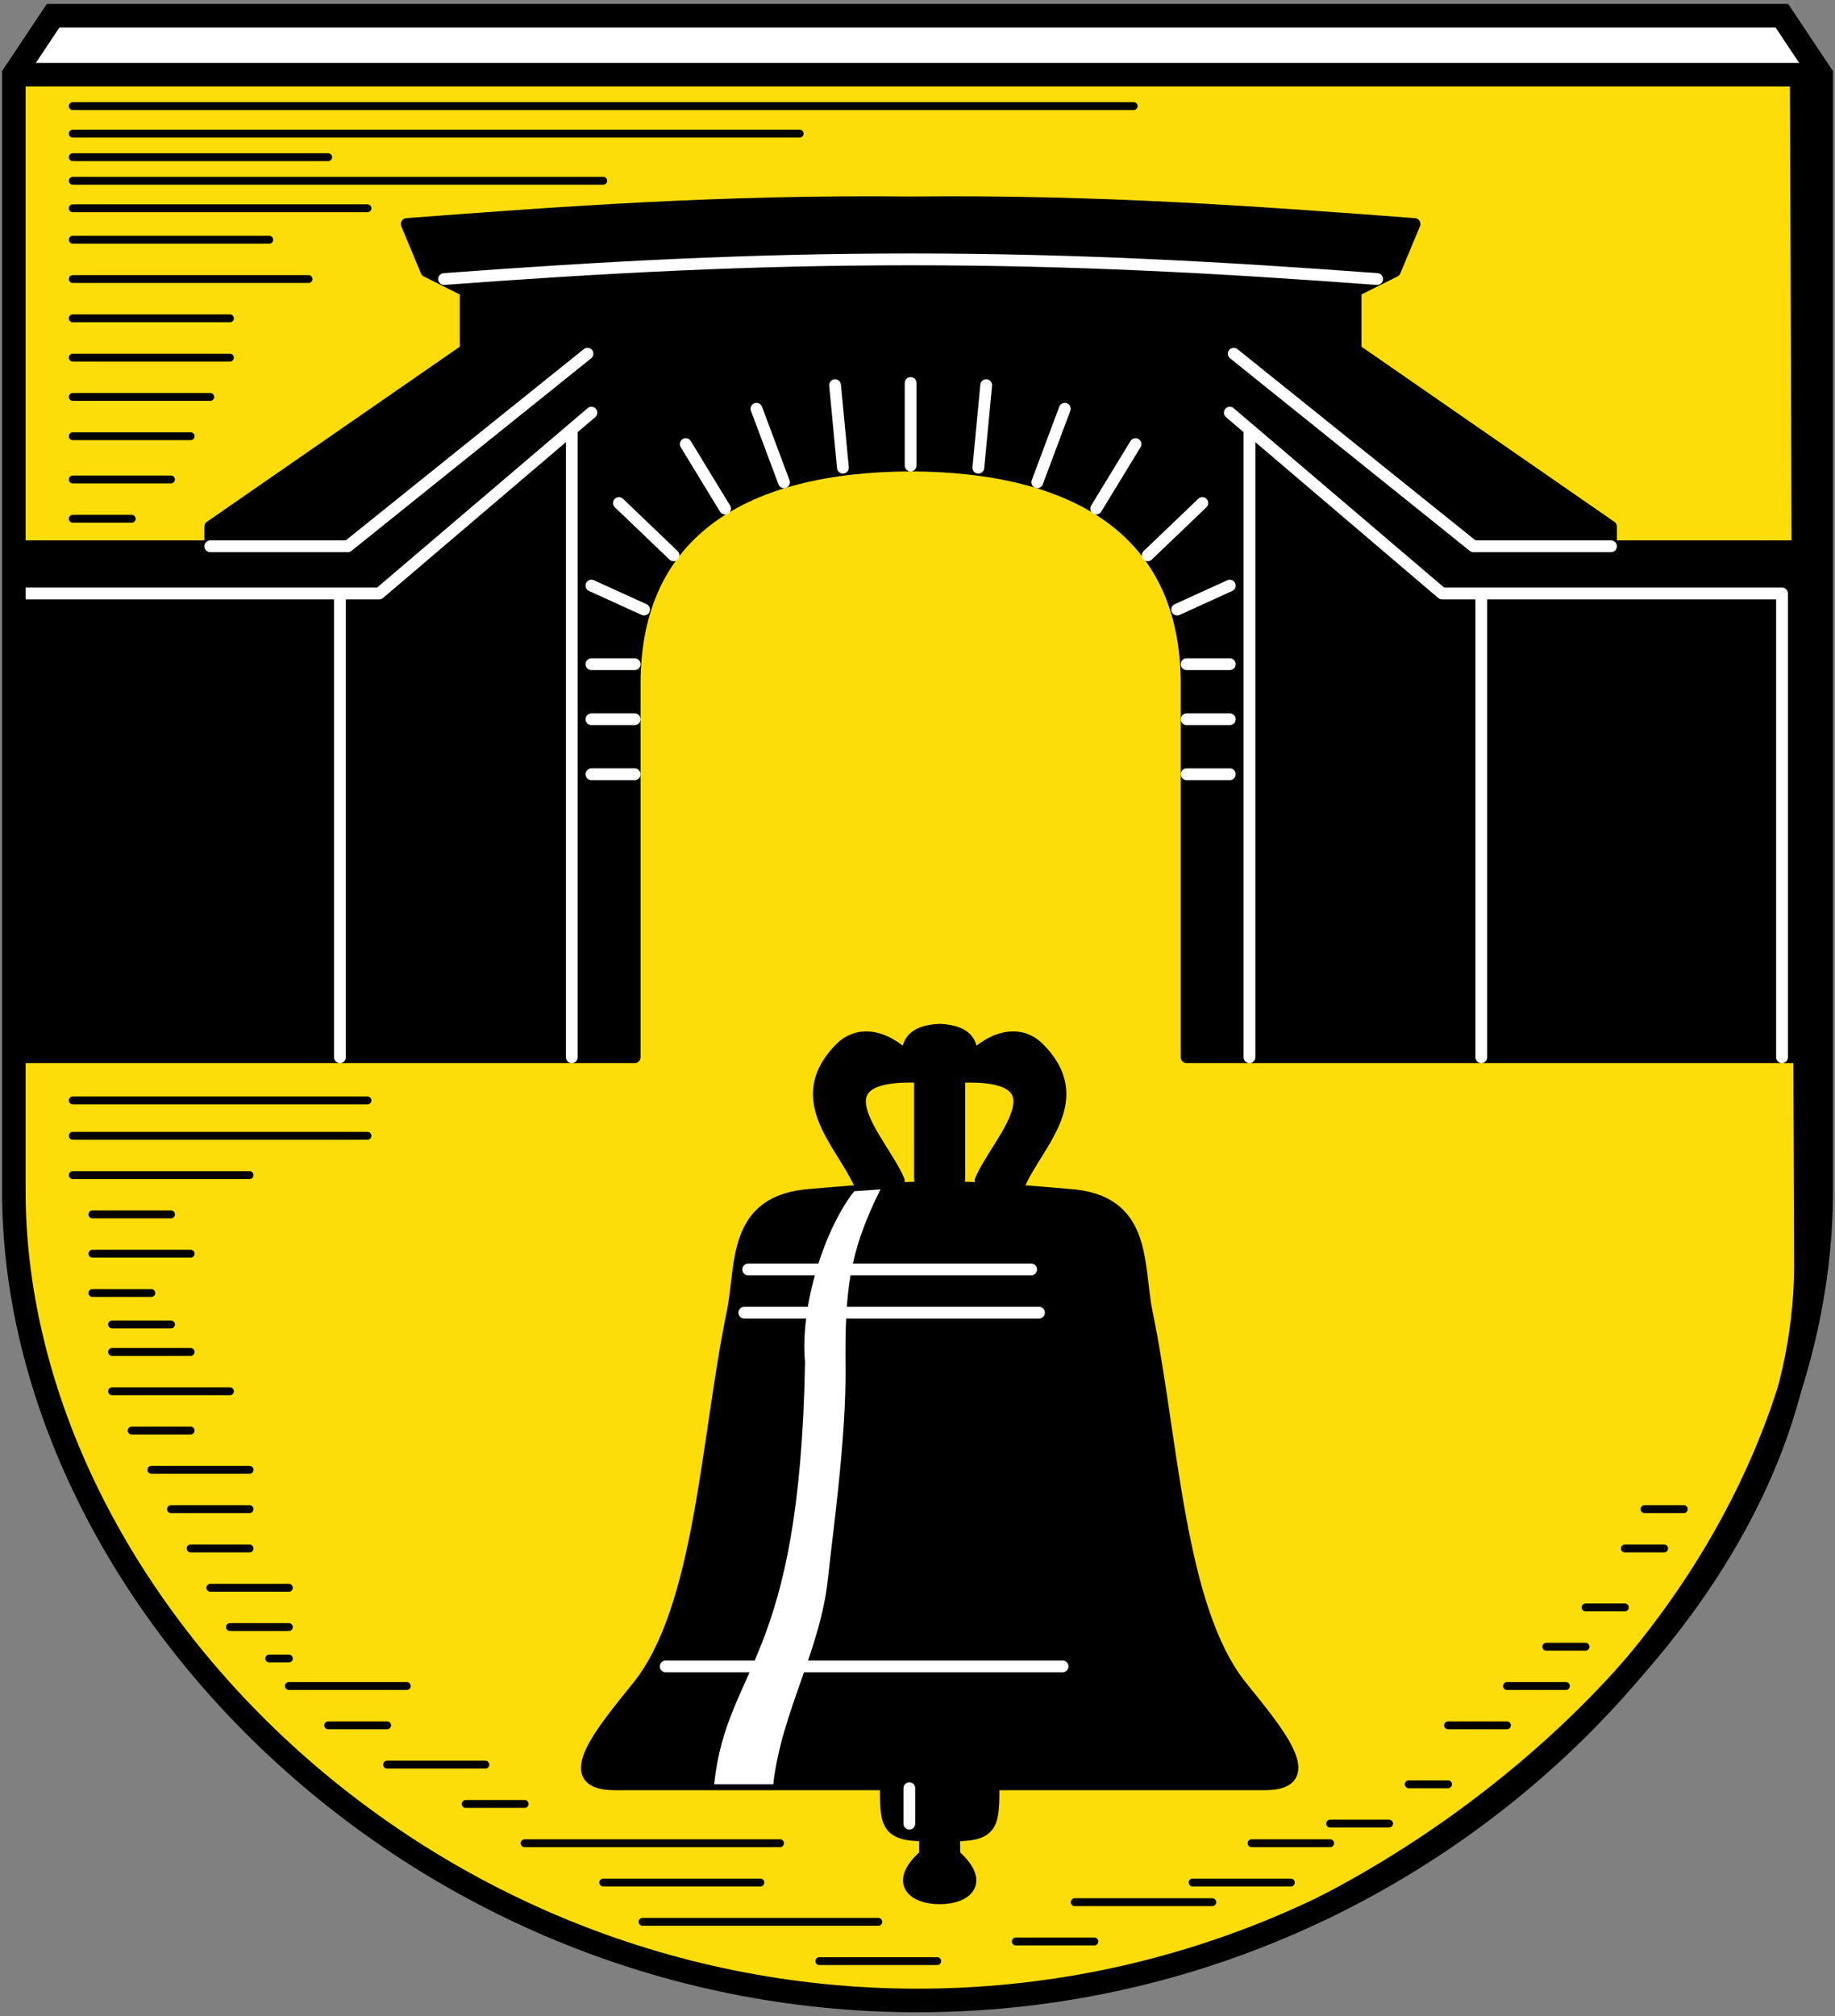
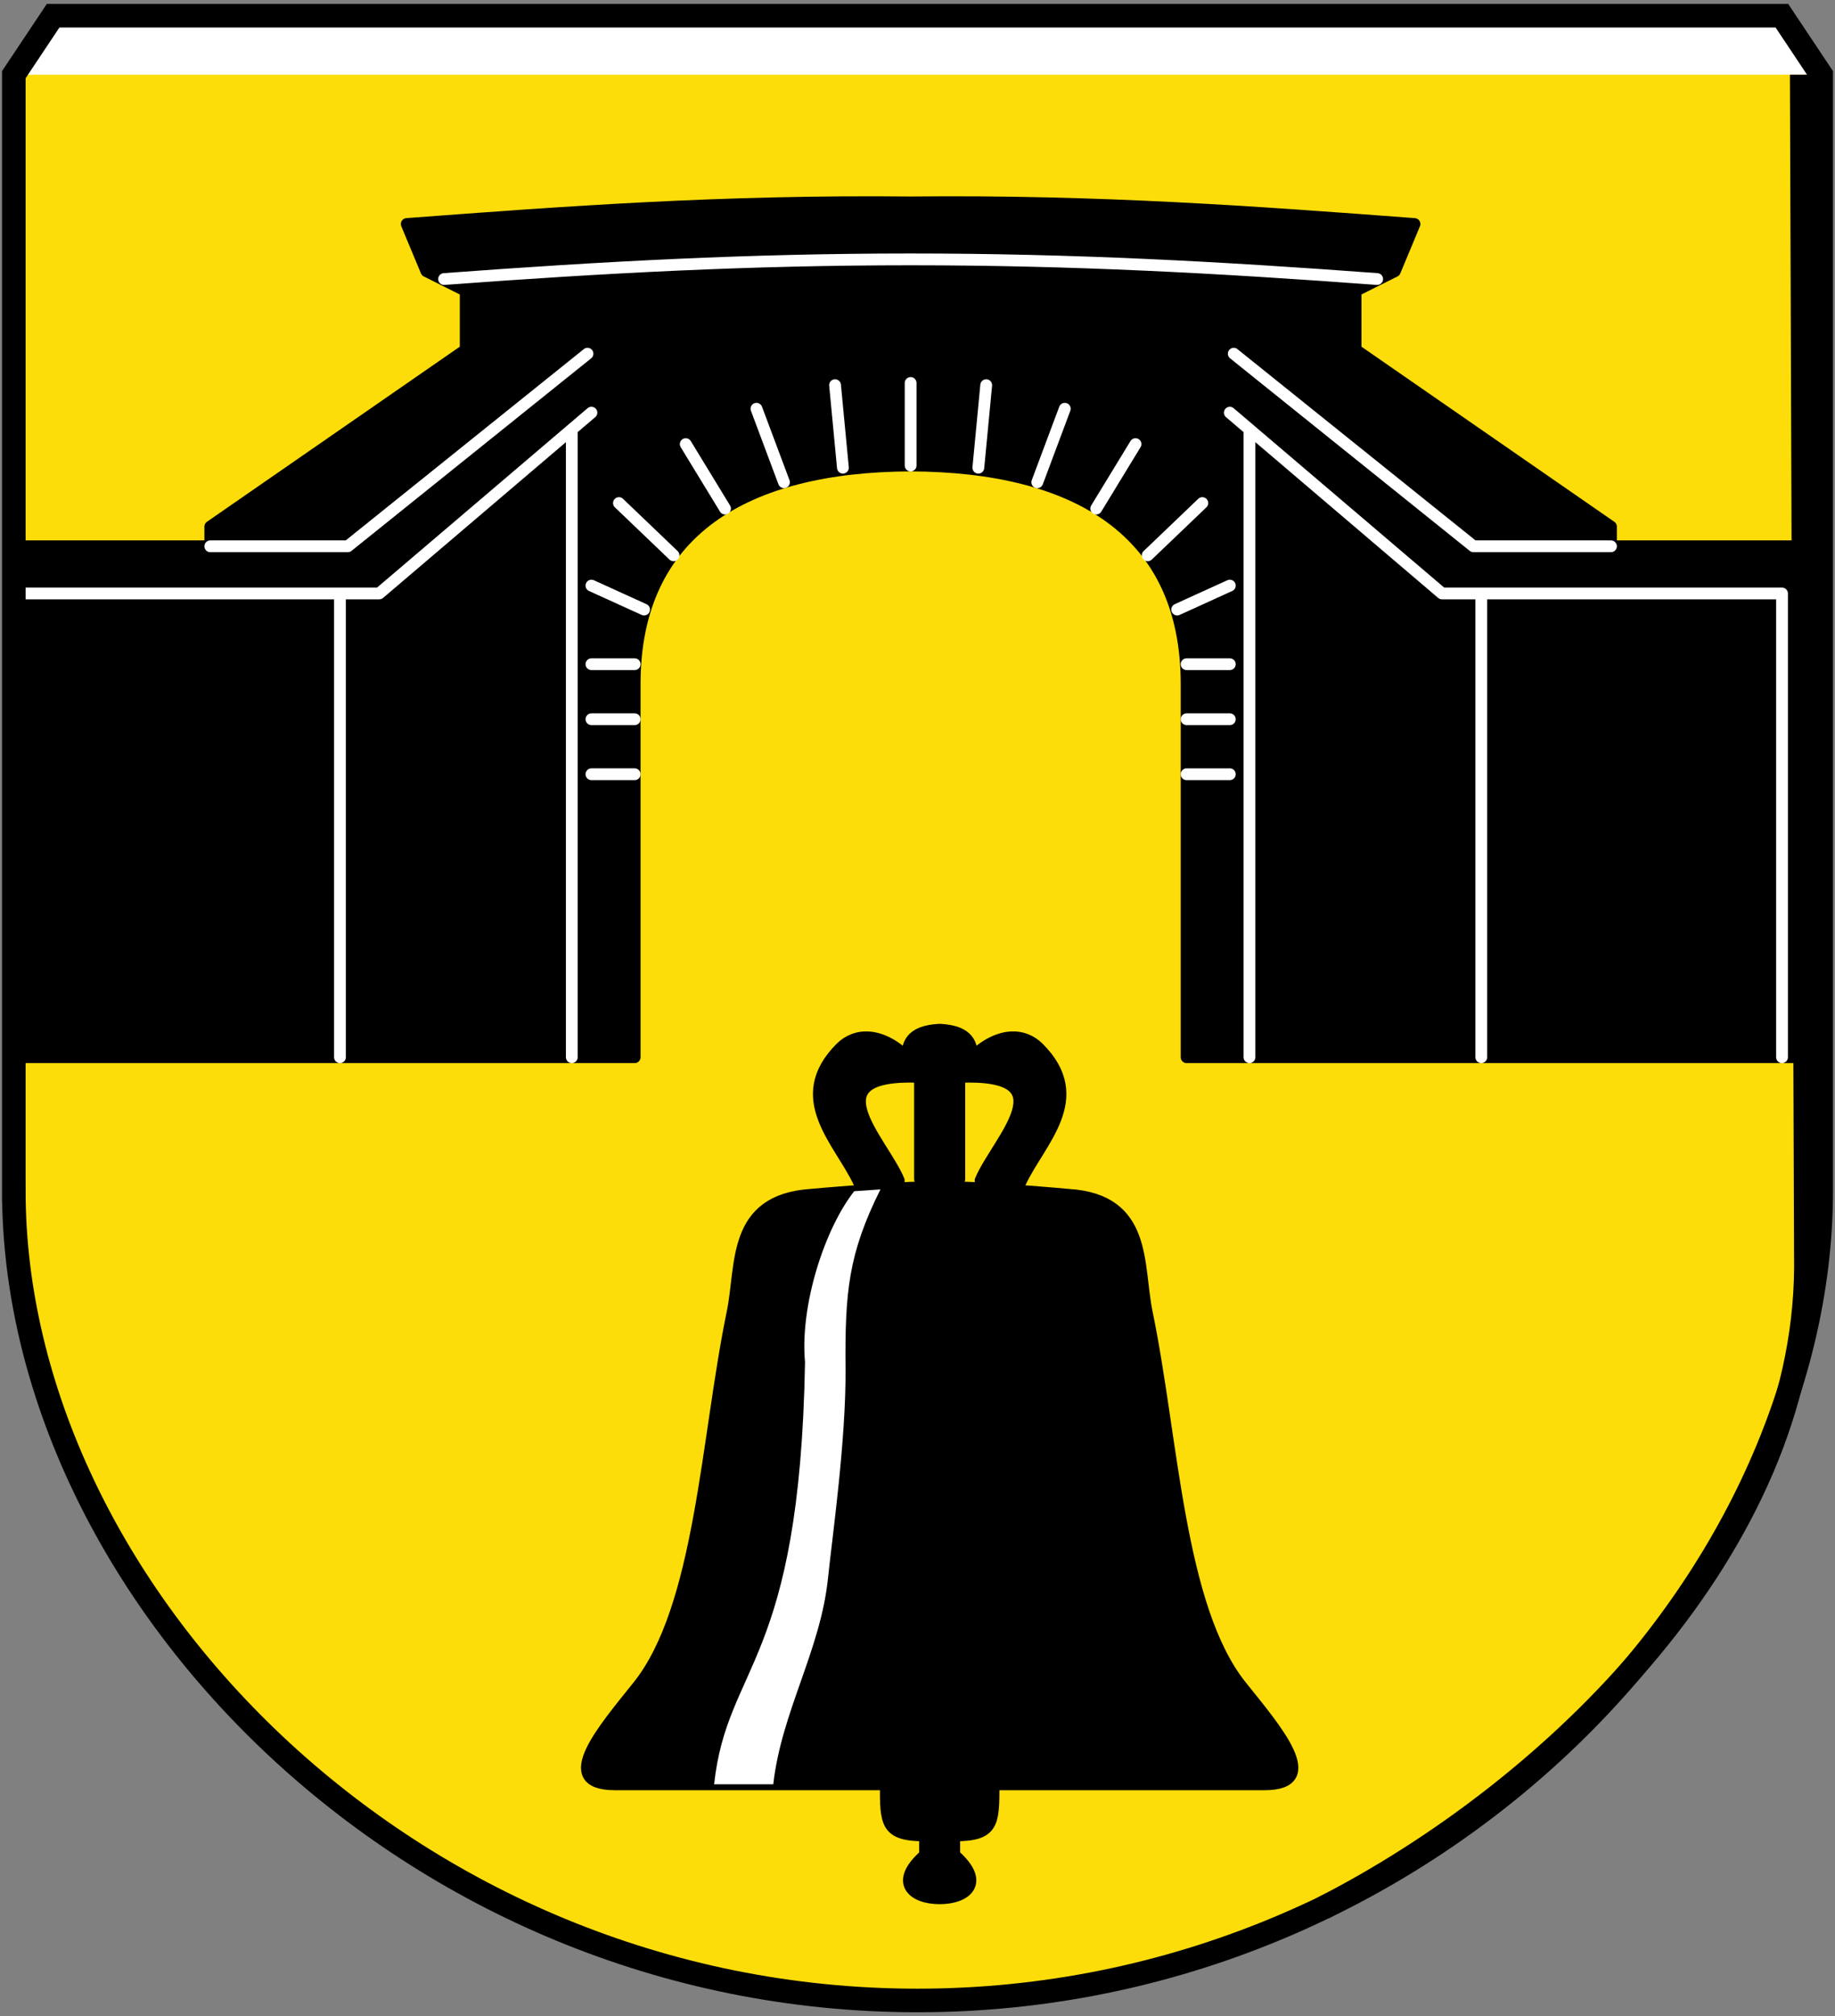
<svg xmlns="http://www.w3.org/2000/svg" height="513" viewBox="0 0 437.812 480.937" width="467">
  <rect x="0" y="0" width="437.812" height="480.937" fill="#808080" stroke="none" />
  <g transform="translate(17.944 10.628)">
    <path d="m-14.647 273.435v-266.25l9.375-14.062h412.469l9.375 14.062v266.25c0 94.688-93.75 193.125-215.61 193.125-121.859 0-215.609-98.438-215.609-193.125z" fill="#fcdd09" />
    <path d="m265.166 152.497v89.062h148.125v-121.875h-46.875v-4.688l-60.938-42.188v-14.062l9.375-4.688 4.688-11.25c-37.5-2.812-75-5.625-120.219-5.155-45.219-.47-82.719 2.343-120.219 5.155l4.687 11.25 9.375 4.688v14.062l-60.937 42.188v4.688h-46.875v121.875h148.125v-89.062c0-36.562 26.57-51.941 65.844-52.082 39.274.141 65.844 15.519 65.844 52.082z" stroke="#000" stroke-linecap="round" stroke-linejoin="round" stroke-width="2.812" />
    <path d="m217.353 81.247-1.875 19.688m20.625-14.063-6.562 17.532m23.438-9.094-9.375 15.375m25.312-1.313-13.032 12.469m19.594 7.218-12.563 5.719m12.563 13.031h-10.312m10.312 13.125h-10.312m10.312 13.125h-10.312m70.312-43.125v110.625m-55.312-149.063v149.063m-3.75-167.813 57.188 45.938h32.812m40.812 121.875v-110.625h-81.125l-50.625-43.125m-76.156 12.606v-19.688m-18.031.519 1.875 19.688m-20.625-14.063 6.562 17.532m-23.438-9.094 9.375 15.375m-25.312-1.313 13.032 12.469m-19.594 7.218 12.563 5.719m-12.563 13.031h10.312m-10.312 13.125h10.312m-10.312 13.125h10.312m-45.469-118.125c37.969-2.812 72.657-4.688 111.313-4.688 38.656 0 73.344 1.875 111.313 4.688m-247.469 75v110.625m55.312-149.063v149.063m3.75-167.813-57.187 45.938h-32.812m-46.875 11.25h87.187l50.625-43.125" fill="none" stroke="#fff" stroke-linecap="round" stroke-linejoin="round" stroke-width="2.812" />
    <path d="m210.938 270.622v-24.375c26.42-1.054 8.943 15.344 5.072 24.722l9.422.554c4.54-9.827 16.443-20.093 4.434-32.147-3.566-3.579-9.515-3.907-15.889 2.217-.074-2.767-.444-6.232-7.727-6.596-7.283.364-7.653 3.829-7.727 6.596-6.373-6.124-12.323-5.796-15.889-2.217-12.009 12.054-.106 22.32 4.434 32.147l9.422-.554c-3.871-9.377-21.348-25.776 5.072-24.722v24.375z" stroke="#000" stroke-linecap="round" stroke-linejoin="round" stroke-width="2.812" />
    <g transform="translate(2.727)">
      <path d="m172.853 274.372c-18.96 1.264-16.389 16.708-18.75 28.125-6.217 30.062-7.5 70.312-22.5 89.062-8.231 10.288-19.688 23.438-5.625 23.438h64.688c0 9.375 0 12.188 9.375 12.188v4.688c-7.5 6.562-2.812 10.312 3.482 10.312 6.295 0 10.982-3.75 3.482-10.312v-4.688c9.375 0 9.375-2.812 9.375-12.188h64.688c14.062 0 2.606-13.149-5.625-23.438-15-18.75-16.283-59-22.5-89.062-2.361-11.417.217-26.965-18.75-28.125 0 0-20.427-1.875-30.67-1.875-10.242 0-30.67 1.875-30.67 1.875z" stroke="#000" stroke-linecap="round" stroke-linejoin="round" stroke-width="2.812" />
-       <path d="m225.353 292.185h-67.5m69.375 10.312h-70.312m75.938 84.375h-94.688m58.125 29.062v8.438" fill="none" stroke="#fff" stroke-linecap="round" stroke-linejoin="round" stroke-width="2.812" />
      <path d="m183.135 273.525c-7.011 8.89-12.986 27.186-11.736 40.779-1.256 72.154-18.594 71.982-21.686 100.694h14.109c1.955-17.341 11.29-31.921 13.064-49.222.982-9.573 4.326-32.85 4.18-49.904-.156-18.289.656-27.381 8.331-42.786z" fill="#fff" />
    </g>
-     <path d="m-.584 21.247h173.437m-159.375 91.875h-14.062m23.437-9.375h-23.437m28.125-10.313h-28.125m32.812-9.375h-32.812m37.5-9.375h-37.5m37.5-9.375h-37.5m56.25-9.375h-56.25m46.875-9.375h-46.875m60.937-19.687h-60.937m70.312 12.187h-70.312m253.125-24.375h-253.125m243.75 437.812h-18.75m46.875-9.375h-32.812m51.562-4.688h-23.438m32.812-9.375h-18.75m32.812-4.688h-14.062m28.125-9.375h-9.375m23.438-14.062h-14.062m28.125-9.375h-14.062m18.75-9.375h-9.375m18.75-9.375h-9.375m18.75-14.062h-9.375m4.688-9.375h9.375m-178.125 107.812h-28.125m14.062-9.375h-56.25m-84.375-62.812h-4.688m28.125 15.938h-14.062m103.125 37.5h-37.5m42.188-9.375h-60.938m0-9.375h-14.062m4.687-9.375h-23.437m4.688-18.75h-28.125m0-14.062h-14.062m14.062-9.375h-18.75m9.375-9.375h-14.062m14.062-9.375h-18.75m18.75-9.375h-23.438m9.375-9.375h-14.062m14.062-18.75h-18.75m14.062-6.562h-14.062m9.375-7.5h-14.062m32.812 23.438h-28.125m60.937-69.375h-70.312m70.312 8.438h-70.312m28.125 28.125h-23.437m18.75-9.375h-18.75m37.5-9.375h-42.187m126.562-237.187h-126.562" fill="none" stroke="#000" stroke-linecap="round" stroke-linejoin="round" stroke-width="1.875" />
    <path d="m-5.272-6.878-9.375 14.062h431.25l-9.375-14.062z" fill="#fff" />
    <g stroke="#000">
      <path d="m-14.647 273.435v-266.25l9.375-14.062h412.469l9.375 14.062v266.25c0 94.688-93.75 193.125-215.61 193.125-121.859 0-215.609-98.438-215.609-193.125z" fill="none" stroke-width="5.625" />
-       <path d="m-14.178 7.185 430.469-0" fill="none" stroke-linecap="round" stroke-linejoin="round" stroke-width="5.625" />
      <path d="m411.926 7.185.997 284.605c-.455 66.39-60.015 124.48-115.183 152.691" fill="none" stroke-width="5.625" />
    </g>
  </g>
</svg>